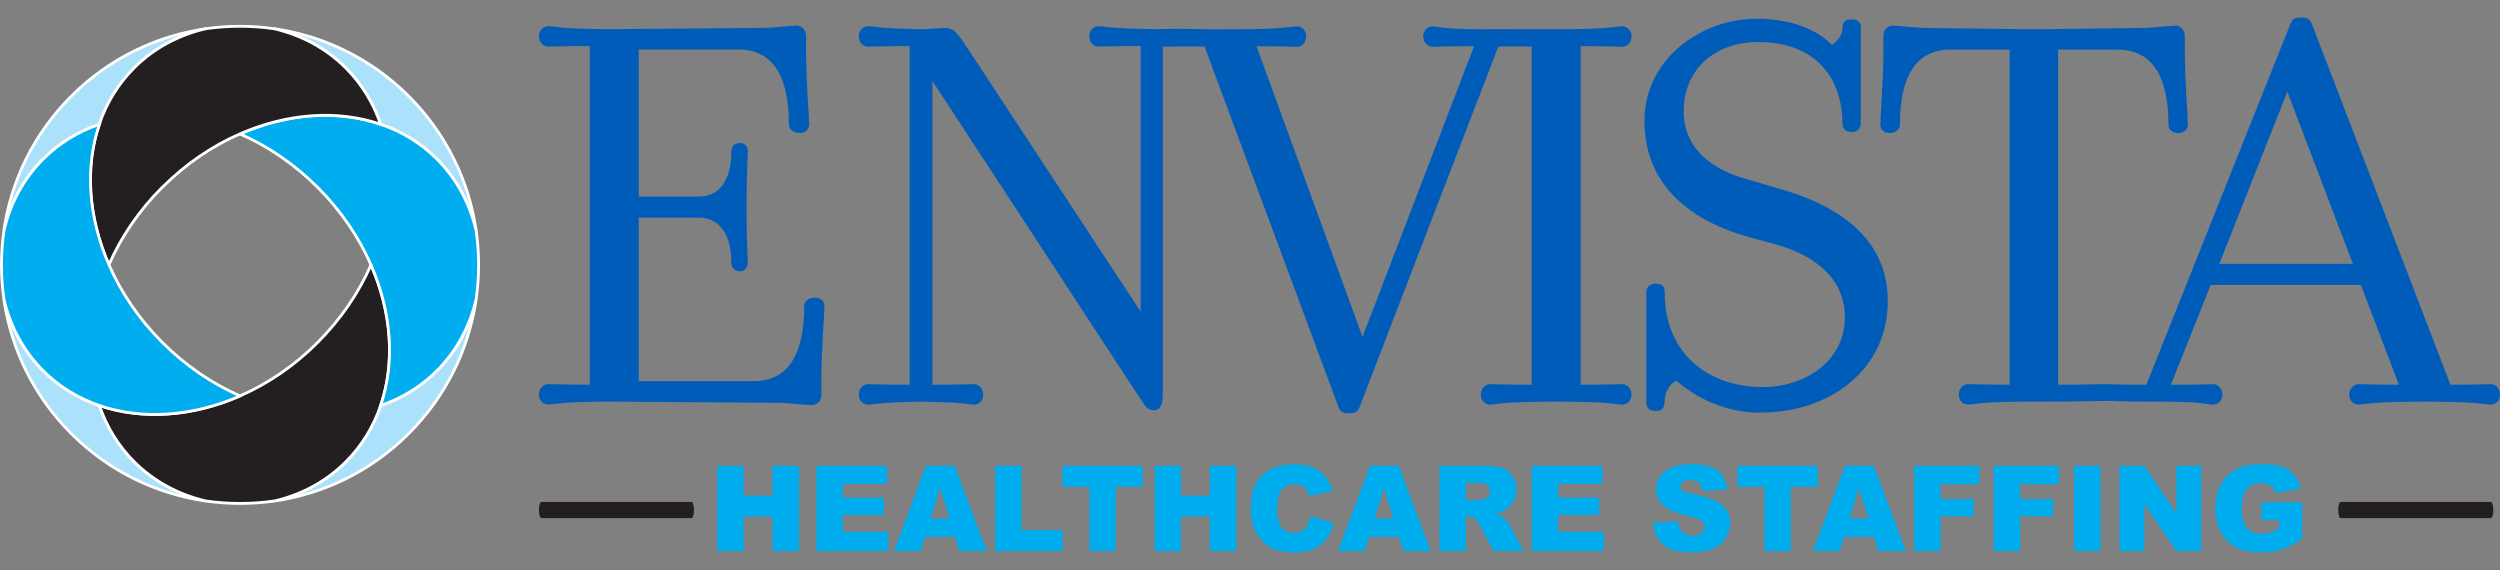
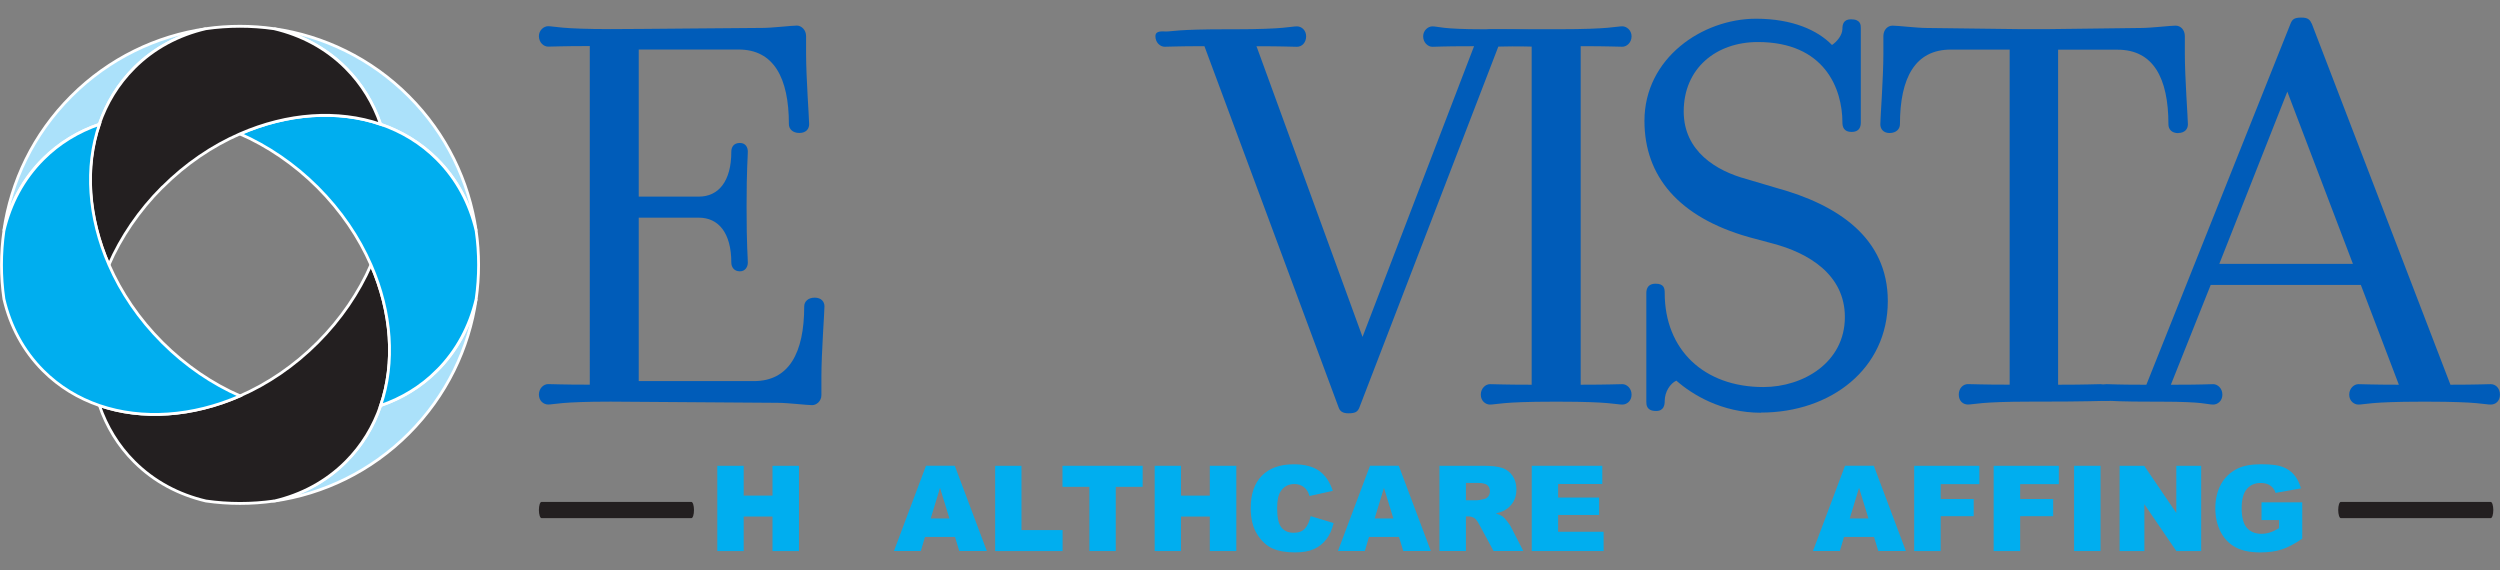
<svg xmlns="http://www.w3.org/2000/svg" id="Layer_1" version="1.1" viewBox="0 0 440.71 100.48">
  <rect x="0" y="0" width="440.71" height="100.48" fill="#808080" stroke="none" />
  <defs>
    <style>
      .st0, .st1, .st2 {
        stroke: #fff;
        stroke-miterlimit: 10;
        stroke-width: .5px;
      }

      .st0, .st3 {
        fill: #231f20;
      }

      .st1 {
        fill: #abe1fa;
      }

      .st4, .st2 {
        fill: #00aeef;
      }

      .st5 {
        fill: #005cb9;
      }
    </style>
  </defs>
  <g>
    <path class="st5" d="M144.8,66.48v3.19c0,1.03-.86,1.75-1.62,1.75-.97,0-4.32-.41-6.05-.41-4.11,0-25.39-.21-29.49-.21-8.86,0-9.94.51-11.02.51-.76,0-1.62-.62-1.62-1.75s.86-1.85,1.62-1.85c1.08,0,2.16.1,7.35.1V8.12c-5.19,0-6.27.1-7.35.1-.76,0-1.62-.72-1.62-1.85,0-1.03.86-1.75,1.62-1.75,1.08,0,2.16.51,11.02.51,4.75,0,23.55-.21,26.79-.21,1.73,0,5.08-.41,6.05-.41.76,0,1.62.72,1.62,1.85v3.09c0,4.22.54,11.42.54,12.45,0,.82-.54,1.54-1.73,1.54s-1.84-.72-1.84-1.54c0-8.23-2.7-13.17-8.86-13.17h-17.61v25.93h10.59c3.46,0,5.73-2.67,5.73-7.92,0-.82.43-1.54,1.51-1.54.97,0,1.4.72,1.4,1.54,0,.93-.22,2.88-.22,9.78s.22,8.85.22,9.77c0,.72-.43,1.54-1.4,1.54-1.08,0-1.51-.82-1.51-1.54,0-5.25-2.27-7.92-5.73-7.92h-10.59v28.81h20.31c6.16,0,8.86-4.94,8.86-13.17,0-.82.65-1.54,1.84-1.54s1.73.72,1.73,1.54c0,1.03-.54,8.23-.54,12.45h0Z" />
-     <path class="st5" d="M164.35,67.82c5.19,0,6.27-.1,7.35-.1.86,0,1.62.72,1.62,1.85s-.76,1.75-1.62,1.75c-.97,0-1.94-.41-9.4-.51-7.35.1-8.32.51-9.29.51-.86,0-1.62-.62-1.62-1.75s.76-1.85,1.62-1.85c1.08,0,2.16.1,7.35.1V8.13c-5.19,0-6.27.1-7.35.1-.86,0-1.62-.72-1.62-1.85,0-1.03.76-1.75,1.62-1.75.97,0,1.94.41,9.29.51,1.62,0,3.24-.21,4.32-.21,1.62,0,2.16.93,4.1,3.81l30.36,46.2V8.12c-5.29,0-6.37.1-7.45.1-.76,0-1.62-.72-1.62-1.85,0-1.03.86-1.75,1.62-1.75,1.08,0,2.05.41,9.4.51,7.35-.1,8.42.03,9.39.03.76,0,1.63.17,1.63,1.2,0,1.13-.86,1.85-1.62,1.85-1.08,0-2.16-.1-7.45-.1v61.32c0,2.16-.54,2.88-1.51,2.88-1.19,0-1.62-.72-2.48-2.06l-36.62-55.97v53.5l-.02.03h0Z" />
    <g>
      <path class="st5" d="M239.65,71.83c-.32.72-.65,1.03-1.94,1.03-1.08,0-1.51-.41-1.73-1.03l-23.66-63.69c-4.97,0-5.94.1-7.02.1-.76,0-1.62-.72-1.62-1.85,0-1.03,1.17-.84,1.92-.84,1.08,0,1.86-.39,10.72-.39h1.4c8.75,0,9.83-.51,10.91-.51.86,0,1.62.72,1.62,1.75,0,1.13-.76,1.85-1.62,1.85-1.08,0-2.16-.1-7.13-.1l18.69,51.24,19.66-51.24h-.65c-5.29,0-5.62.1-6.7.1-.76,0-1.62-.72-1.62-1.85,0-1.03.86-1.75,1.62-1.75,1.08,0,1.51.51,9.07.51h.54c7.67,0,8.25.24,9.33.24.86,0,1.37-.04,1.37.99,0,1.13-.76,1.85-1.62,1.85-1.08,0-1.4-.1-6.27-.1h-.76l-24.52,63.69h.01Z" />
      <path class="st5" d="M286,67.72c.76,0,1.62.72,1.62,1.85s-.86,1.75-1.62,1.75c-1.08,0-2.16-.51-11.02-.51h-1.3c-8.86,0-9.94.51-11.02.51-.76,0-1.62-.62-1.62-1.75s.86-1.85,1.62-1.85c1.08,0,2.16.1,7.35.1V8.13c-5.19,0-6.27.1-7.35.1-.76,0-1.62-.72-1.62-1.85,0-1.03,1.24-1.23,2-1.23h11.94c8.86,0,9.94-.51,11.02-.51.76,0,1.62.72,1.62,1.75,0,1.13-.86,1.85-1.62,1.85-1.08,0-2.16-.1-7.35-.1v59.68c5.19,0,6.27-.1,7.35-.1h0Z" />
    </g>
    <path class="st5" d="M310.42,72.76c-6.91,0-12.1-3.19-14.91-5.66-1.08.51-2.05,1.95-2.05,3.6,0,.62-.11,1.75-1.51,1.75-1.73,0-1.73-1.13-1.73-1.65v-19.14c0-.93.43-1.65,1.62-1.65,1.51,0,1.62.82,1.62,1.65,0,9.98,6.91,16.57,17.39,16.57,7.02,0,14.37-4.32,14.37-12.35,0-7.51-6.48-11.32-12.75-12.96l-4.21-1.13c-12.31-3.5-18.37-10.7-18.37-20.48,0-11.11,10.26-18.01,19.66-18.01,6.48,0,10.91,2.06,13.4,4.63.76-.51,1.84-1.65,1.84-2.88,0-.62.11-1.65,1.51-1.65,1.73,0,1.73,1.03,1.73,1.54v16.67c0,.82-.32,1.65-1.62,1.65-1.4,0-1.62-.93-1.62-1.65,0-5.97-3.13-14.2-14.91-14.2-7.35,0-13.07,4.63-13.07,12.24,0,7,5.73,10.49,11.13,11.93l5.19,1.54c10.91,2.98,19.66,8.85,19.66,19.96,0,11.94-10.05,19.65-22.36,19.65v.03h0Z" />
    <path class="st5" d="M383.99,23.47c-1.19,0-1.73-.72-1.73-1.54,0-8.23-2.7-13.17-8.97-13.17h-10.48v59.06c5.29,0,6.37-.1,7.45-.1.76,0,1.62.72,1.62,1.85s.26,1.09-.5,1.09c-1.08,0-3.29.14-12.14.14h-1.3c-8.86,0-9.94.51-11.02.51-.87,0-1.62-.62-1.62-1.75s.76-1.85,1.62-1.85c1.08,0,2.16.1,7.35.1V8.74h-10.37c-6.27,0-8.97,4.94-8.97,13.17,0,.82-.65,1.54-1.84,1.54-1.08,0-1.62-.72-1.62-1.54,0-1.03.54-8.23.54-12.45v-3.09c0-1.13.76-1.85,1.62-1.85.97,0,4.32.41,5.94.41l16.85.21h4.21l16.85-.21c1.73,0,5.08-.41,6.05-.41.86,0,1.62.72,1.62,1.85v3.09c0,4.22.54,11.42.54,12.45,0,.82-.54,1.54-1.73,1.54h.03Z" />
    <path class="st5" d="M439.08,67.72c.87,0,1.62.72,1.62,1.85s-.76,1.75-1.62,1.75c-1.08,0-2.16-.51-11.02-.51h-1.29c-8.86,0-9.94.51-11.02.51-.76,0-1.62-.62-1.62-1.75s.87-1.85,1.62-1.85c1.08,0,2.16.1,7.13.1l-6.7-17.59h-26.47l-7.02,17.59h.76c5.19,0,5.62-.1,6.7-.1.76,0,1.62.72,1.62,1.85s-.86,1.75-1.62,1.75c-1.08,0-1.51-.51-9.08-.51h-.54c-7.67,0-7.74-.15-8.82-.15-.76,0-2.28.06-2.28-1.07s.58-1.86,1.92-1.87c1.08,0,1.51.1,6.37.1h.65l25.39-63.59c.32-.82.65-1.13,1.95-1.13,1.19,0,1.51.41,1.84,1.13l24.42,63.59c4.97,0,6.05-.1,7.13-.1h-.02ZM403.22,16.16l-11.99,30.35h23.55s-11.56-30.35-11.56-30.35Z" />
  </g>
  <g>
-     <path class="st1" d="M23.65,81.41c-2.84-2.84-4.87-6.22-6.14-9.92-3.7-1.27-7.09-3.3-9.92-6.14-3.52-3.52-5.8-7.88-6.92-12.64,1.25,8.68,5.21,17.05,11.89,23.73,6.68,6.68,15.05,10.64,23.73,11.89-4.77-1.11-9.12-3.4-12.64-6.92h0Z" />
    <path class="st1" d="M60.96,11.98c2.84,2.84,4.87,6.22,6.14,9.92,3.7,1.27,7.09,3.3,9.92,6.14,3.52,3.52,5.8,7.87,6.92,12.63-1.25-8.68-5.21-17.04-11.89-23.72s-15.04-10.64-23.72-11.89c4.76,1.11,9.12,3.4,12.64,6.92h0Z" />
    <path class="st1" d="M77.02,65.35c-2.84,2.84-6.22,4.87-9.92,6.14-1.27,3.7-3.3,7.09-6.14,9.92-3.52,3.52-7.87,5.8-12.63,6.92,8.68-1.25,17.04-5.21,23.72-11.89s10.64-15.04,11.89-23.72c-1.11,4.76-3.4,9.12-6.92,12.63h0Z" />
    <path class="st0" d="M48.33,88.33c4.76-1.11,9.11-3.4,12.63-6.92,2.84-2.84,4.87-6.22,6.14-9.92,2.58-7.55,1.96-16.43-1.7-24.79-2.13,4.86-5.28,9.54-9.41,13.68-4.14,4.14-8.82,7.29-13.68,9.41-8.36,3.66-17.24,4.28-24.79,1.69,1.27,3.7,3.3,7.09,6.14,9.92,3.52,3.52,7.88,5.8,12.64,6.92,3.99.57,8.05.57,12.04,0h-.01Z" />
    <path class="st1" d="M7.59,28.05c2.84-2.84,6.22-4.87,9.92-6.14,1.27-3.7,3.3-7.08,6.14-9.92,3.52-3.52,7.88-5.81,12.64-6.92-8.68,1.25-17.05,5.21-23.73,11.89S1.92,32,.67,40.68c1.11-4.77,3.4-9.12,6.92-12.64h0Z" />
    <path class="st2" d="M77.02,65.35c3.52-3.52,5.8-7.87,6.92-12.63.57-3.99.57-8.05,0-12.04-1.11-4.76-3.4-9.12-6.92-12.63-2.84-2.84-6.22-4.87-9.92-6.14-7.55-2.59-16.43-1.96-24.79,1.7,4.86,2.13,9.54,5.28,13.68,9.41,4.14,4.14,7.29,8.82,9.41,13.68,3.66,8.36,4.28,17.24,1.7,24.79,3.7-1.27,7.09-3.3,9.92-6.14h0Z" />
    <path class="st0" d="M28.62,33.01c4.14-4.14,8.82-7.29,13.68-9.41,8.36-3.66,17.24-4.28,24.79-1.7-1.27-3.7-3.3-7.08-6.14-9.92-3.52-3.52-7.87-5.8-12.64-6.92-3.99-.57-8.04-.57-12.03,0-4.77,1.11-9.13,3.4-12.64,6.92-2.84,2.84-4.87,6.22-6.14,9.92-2.59,7.55-1.97,16.43,1.69,24.79,2.13-4.86,5.28-9.55,9.41-13.68,0,0,.02,0,.02,0Z" />
    <path class="st2" d="M42.31,69.79c-4.86-2.13-9.54-5.28-13.68-9.41-4.14-4.14-7.29-8.82-9.41-13.68-3.66-8.36-4.28-17.24-1.69-24.79-3.7,1.27-7.09,3.3-9.92,6.14-3.52,3.52-5.81,7.88-6.92,12.64-.57,3.99-.57,8.04,0,12.02,1.11,4.77,3.4,9.12,6.92,12.64,2.84,2.84,6.22,4.87,9.92,6.14,7.55,2.58,16.43,1.96,24.79-1.69h0Z" />
  </g>
  <g>
    <path class="st4" d="M126.45,82.11h4.65v5.26h5.08v-5.26h4.67v15.03h-4.67v-6.08h-5.08v6.08h-4.65s0-15.03,0-15.03Z" />
-     <path class="st4" d="M143.91,82.11h12.45v3.21h-7.79v2.39h7.23v3.07h-7.23v2.96h8.02v3.4h-12.67v-15.03h-.01Z" />
    <path class="st4" d="M168.33,94.65h-5.27l-.73,2.48h-4.74l5.65-15.03h5.07l5.65,15.03h-4.86l-.75-2.48h-.02,0ZM167.37,91.4l-1.66-5.4-1.64,5.4h3.3Z" />
    <path class="st4" d="M175.42,82.11h4.65v11.33h7.25v3.7h-11.89v-15.03h0Z" />
    <path class="st4" d="M187.31,82.11h14.12v3.71h-4.74v11.32h-4.65v-11.32h-4.74v-3.71h.01Z" />
    <path class="st4" d="M203.55,82.11h4.64v5.26h5.08v-5.26h4.67v15.03h-4.67v-6.08h-5.08v6.08h-4.64v-15.03Z" />
    <path class="st4" d="M231.03,90.98l4.07,1.23c-.27,1.14-.71,2.1-1.29,2.86s-1.32,1.34-2.19,1.73-1.98.58-3.33.58c-1.63,0-2.97-.24-4-.71-1.04-.47-1.93-1.31-2.68-2.5-.75-1.2-1.13-2.73-1.13-4.59,0-2.49.66-4.4,1.98-5.73,1.32-1.34,3.19-2,5.61-2,1.89,0,3.38.38,4.47,1.15,1.08.77,1.89,1.94,2.41,3.53l-4.1.91c-.14-.46-.29-.79-.45-1-.26-.36-.58-.63-.95-.82s-.8-.29-1.26-.29c-1.05,0-1.86.42-2.42,1.27-.42.63-.63,1.61-.63,2.96,0,1.67.25,2.81.76,3.43s1.22.93,2.13.93,1.56-.25,2.02-.75c.45-.5.78-1.22.99-2.17v-.02h-.01Z" />
    <path class="st4" d="M246.6,94.65h-5.27l-.73,2.48h-4.74l5.65-15.03h5.07l5.65,15.03h-4.86l-.75-2.48h-.02,0ZM245.63,91.4l-1.66-5.4-1.64,5.4h3.3Z" />
    <path class="st4" d="M253.75,97.14v-15.03h7.74c1.44,0,2.53.12,3.29.37s1.37.7,1.84,1.37c.46.67.7,1.48.7,2.43,0,.83-.18,1.55-.53,2.16-.36.6-.84,1.1-1.47,1.47-.4.24-.94.44-1.63.59.55.19.96.37,1.21.55.17.12.42.39.74.79.33.4.54.72.65.93l2.25,4.36h-5.25l-2.48-4.59c-.31-.59-.59-.98-.84-1.16-.33-.23-.71-.35-1.14-.35h-.41v6.1h-4.67,0ZM258.42,88.19h1.96c.21,0,.62-.07,1.23-.21.31-.06.56-.22.75-.47s.29-.54.29-.87c0-.48-.15-.86-.46-1.12s-.89-.39-1.73-.39h-2.04v3.06Z" />
    <path class="st4" d="M270.01,82.11h12.45v3.21h-7.79v2.39h7.23v3.07h-7.23v2.96h8.02v3.4h-12.67v-15.03h0Z" />
-     <path class="st4" d="M291.38,92.16l4.42-.28c.1.72.29,1.26.58,1.64.48.61,1.16.91,2.05.91.66,0,1.17-.16,1.53-.47s.54-.67.54-1.08-.17-.74-.51-1.05-1.14-.6-2.38-.87c-2.04-.46-3.49-1.07-4.36-1.83-.88-.76-1.31-1.73-1.31-2.9,0-.77.22-1.5.67-2.19s1.12-1.23,2.02-1.62,2.13-.59,3.7-.59c1.92,0,3.39.36,4.39,1.07,1.01.71,1.61,1.85,1.8,3.41l-4.38.26c-.12-.68-.36-1.17-.73-1.48-.37-.31-.89-.46-1.54-.46-.54,0-.95.11-1.22.34s-.41.51-.41.83c0,.24.11.46.34.65.22.2.74.38,1.56.55,2.03.44,3.48.88,4.36,1.33.88.45,1.52,1,1.92,1.67.4.66.6,1.41.6,2.23,0,.96-.27,1.85-.8,2.67s-1.28,1.43-2.24,1.85-2.16.63-3.62.63c-2.56,0-4.33-.49-5.31-1.48s-1.54-2.23-1.67-3.75h0Z" />
-     <path class="st4" d="M306.3,82.11h14.12v3.71h-4.74v11.32h-4.65v-11.32h-4.74v-3.71h0Z" />
    <path class="st4" d="M330.34,94.65h-5.27l-.73,2.48h-4.74l5.65-15.03h5.07l5.65,15.03h-4.86l-.75-2.48h-.02ZM329.38,91.4l-1.66-5.4-1.64,5.4h3.3Z" />
    <path class="st4" d="M337.45,82.11h11.48v3.23h-6.82v2.62h5.82v3.04h-5.82v6.14h-4.67v-15.03s.01,0,.01,0Z" />
    <path class="st4" d="M351.46,82.11h11.48v3.23h-6.82v2.62h5.82v3.04h-5.82v6.14h-4.67v-15.03s.01,0,.01,0Z" />
    <path class="st4" d="M365.63,82.11h4.66v15.03h-4.66v-15.03Z" />
    <path class="st4" d="M373.65,82.11h4.34l5.66,8.32v-8.32h4.38v15.03h-4.38l-5.63-8.25v8.25h-4.37v-15.03Z" />
    <path class="st4" d="M398.67,91.68v-3.13h7.18v6.41c-1.38.94-2.59,1.57-3.65,1.91s-2.31.51-3.76.51c-1.78,0-3.24-.3-4.36-.91s-2-1.51-2.62-2.72c-.62-1.2-.93-2.58-.93-4.14,0-1.64.34-3.07,1.01-4.28.68-1.21,1.67-2.13,2.97-2.76,1.02-.49,2.39-.73,4.11-.73s2.9.15,3.73.45c.82.3,1.51.77,2.05,1.4s.95,1.43,1.23,2.4l-4.48.8c-.18-.57-.5-1-.94-1.3s-1-.45-1.69-.45c-1.02,0-1.83.35-2.44,1.06-.6.71-.91,1.83-.91,3.36,0,1.63.31,2.79.92,3.49.61.7,1.46,1.05,2.56,1.05.52,0,1.01-.08,1.49-.23s1.01-.41,1.62-.77v-1.42h-3.11.02Z" />
  </g>
  <path class="st3" d="M121.88,91.34h-26.42c-.25,0-.46-.64-.46-1.43s.2-1.43.46-1.43h26.42c.25,0,.46.64.46,1.43s-.2,1.43-.46,1.43Z" />
  <path class="st3" d="M439.07,91.34h-26.42c-.25,0-.46-.64-.46-1.43s.2-1.43.46-1.43h26.42c.25,0,.46.64.46,1.43s-.2,1.43-.46,1.43Z" />
</svg>